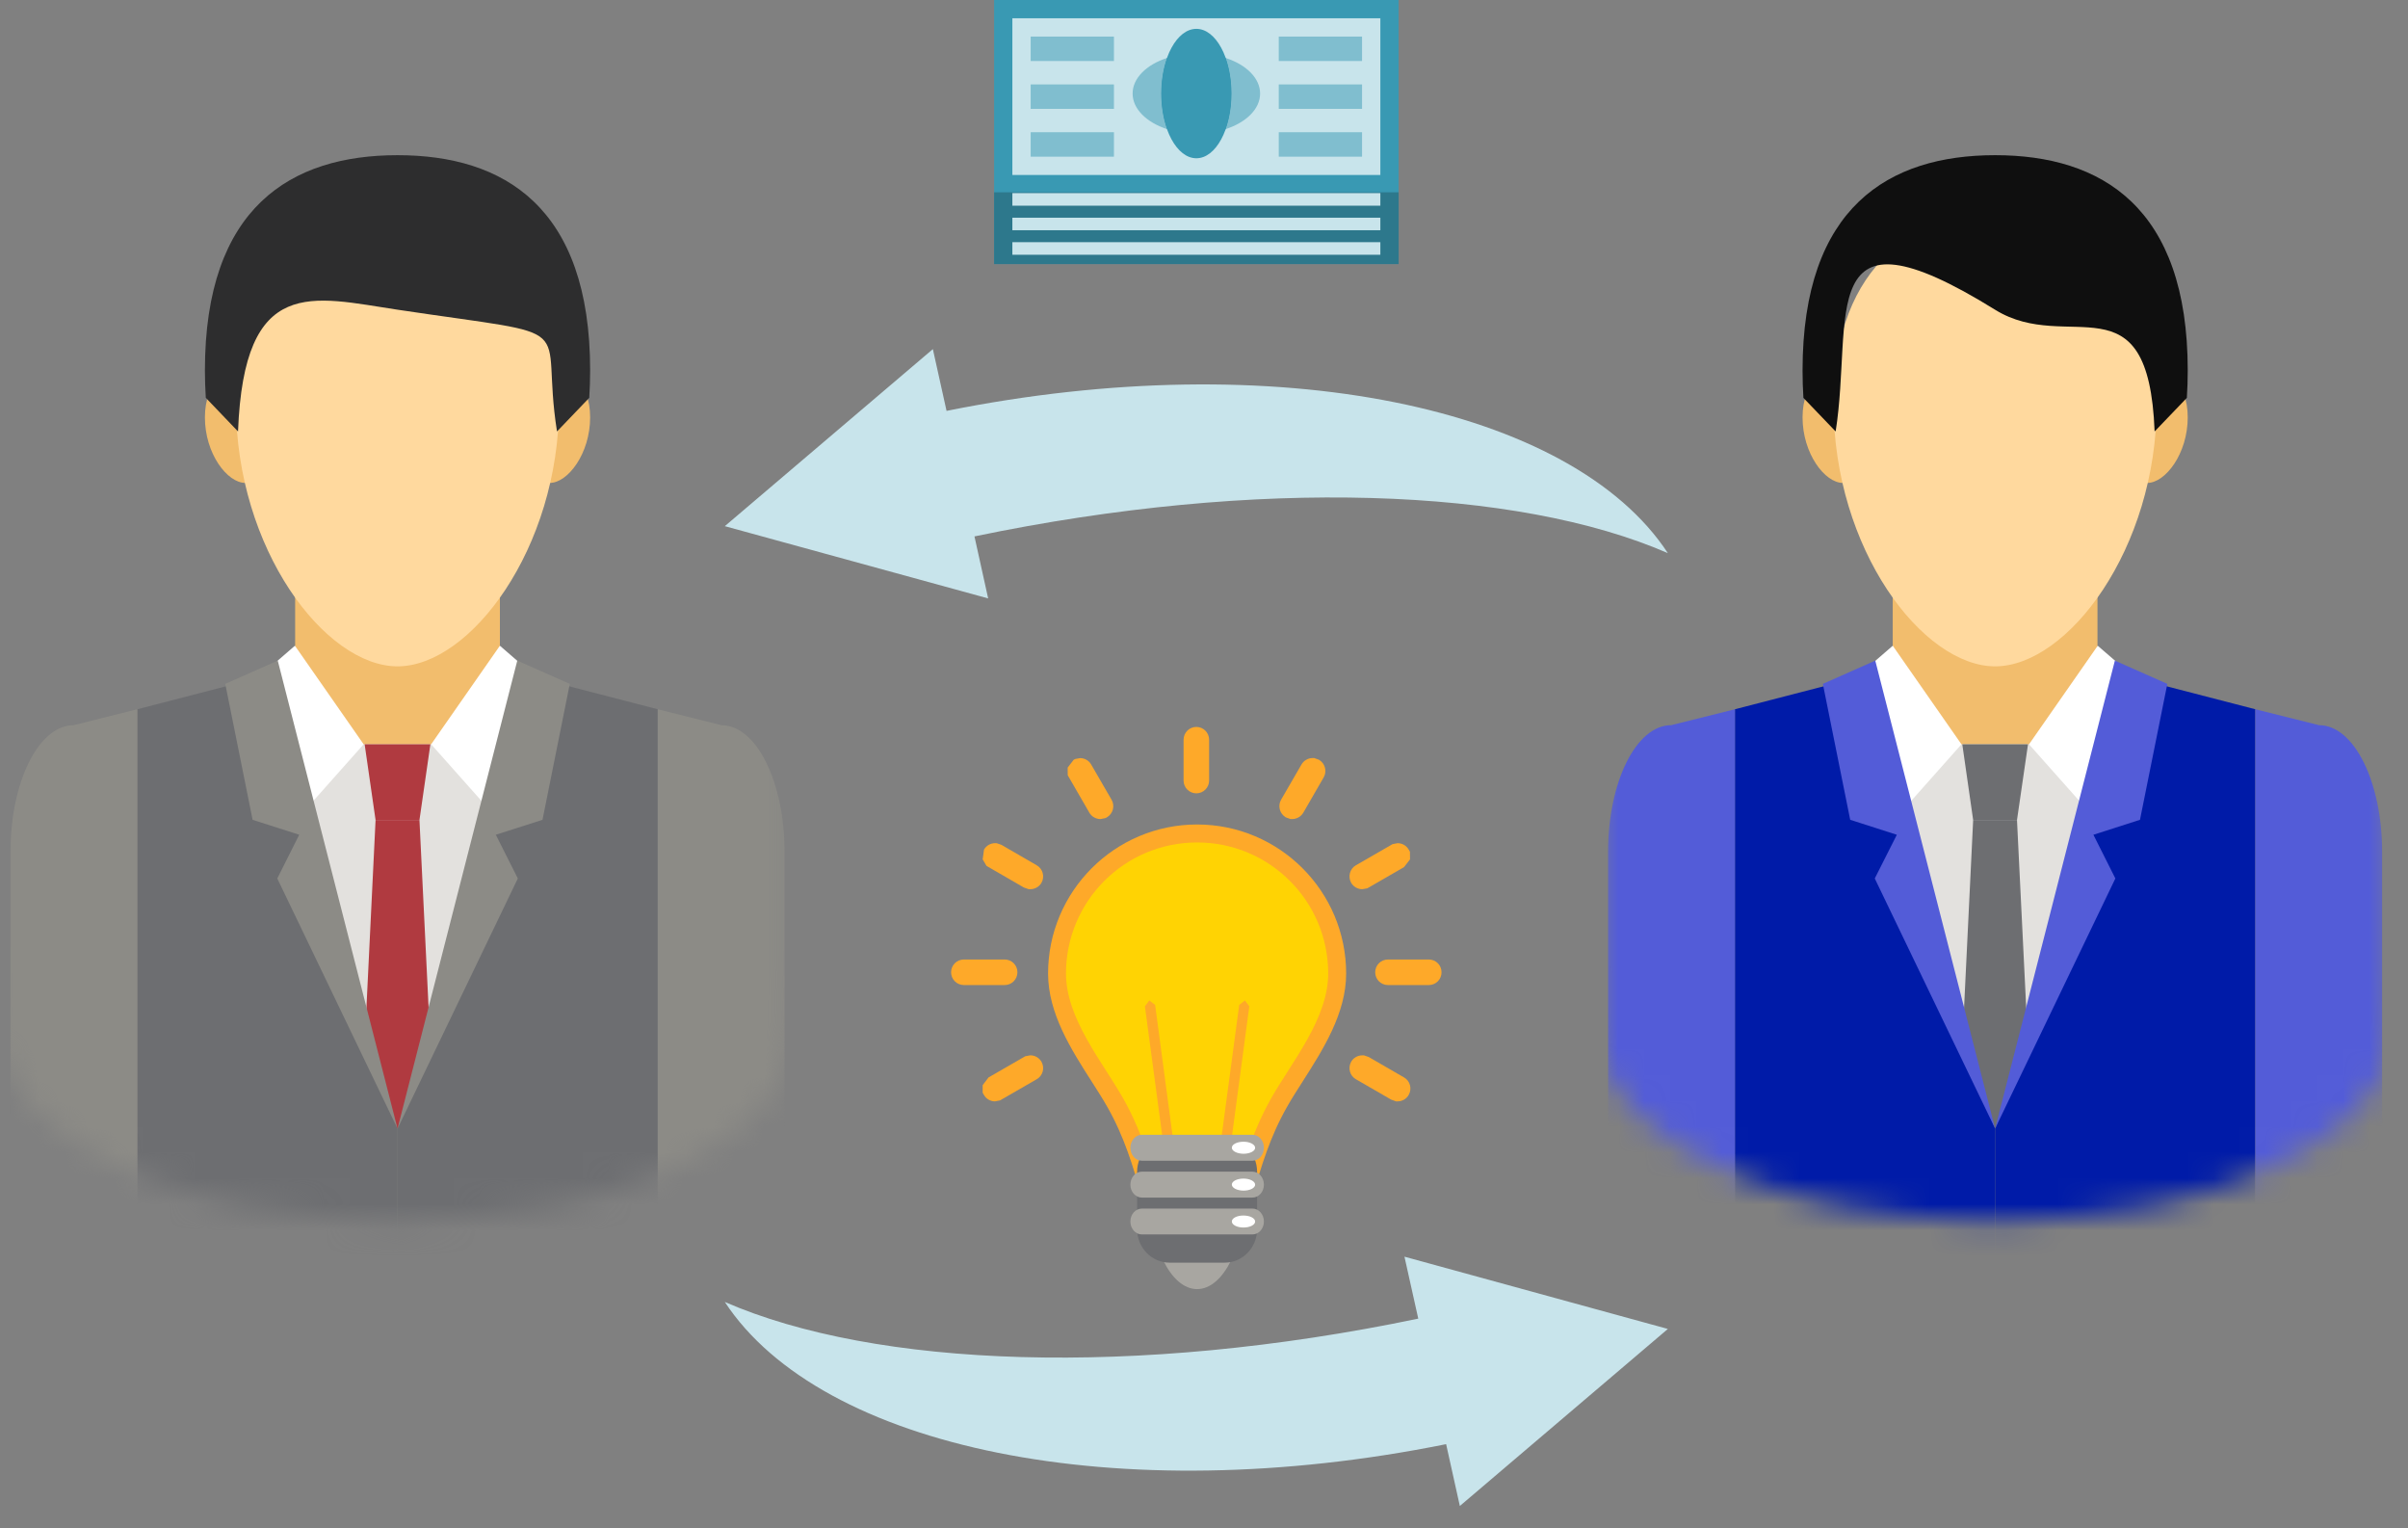
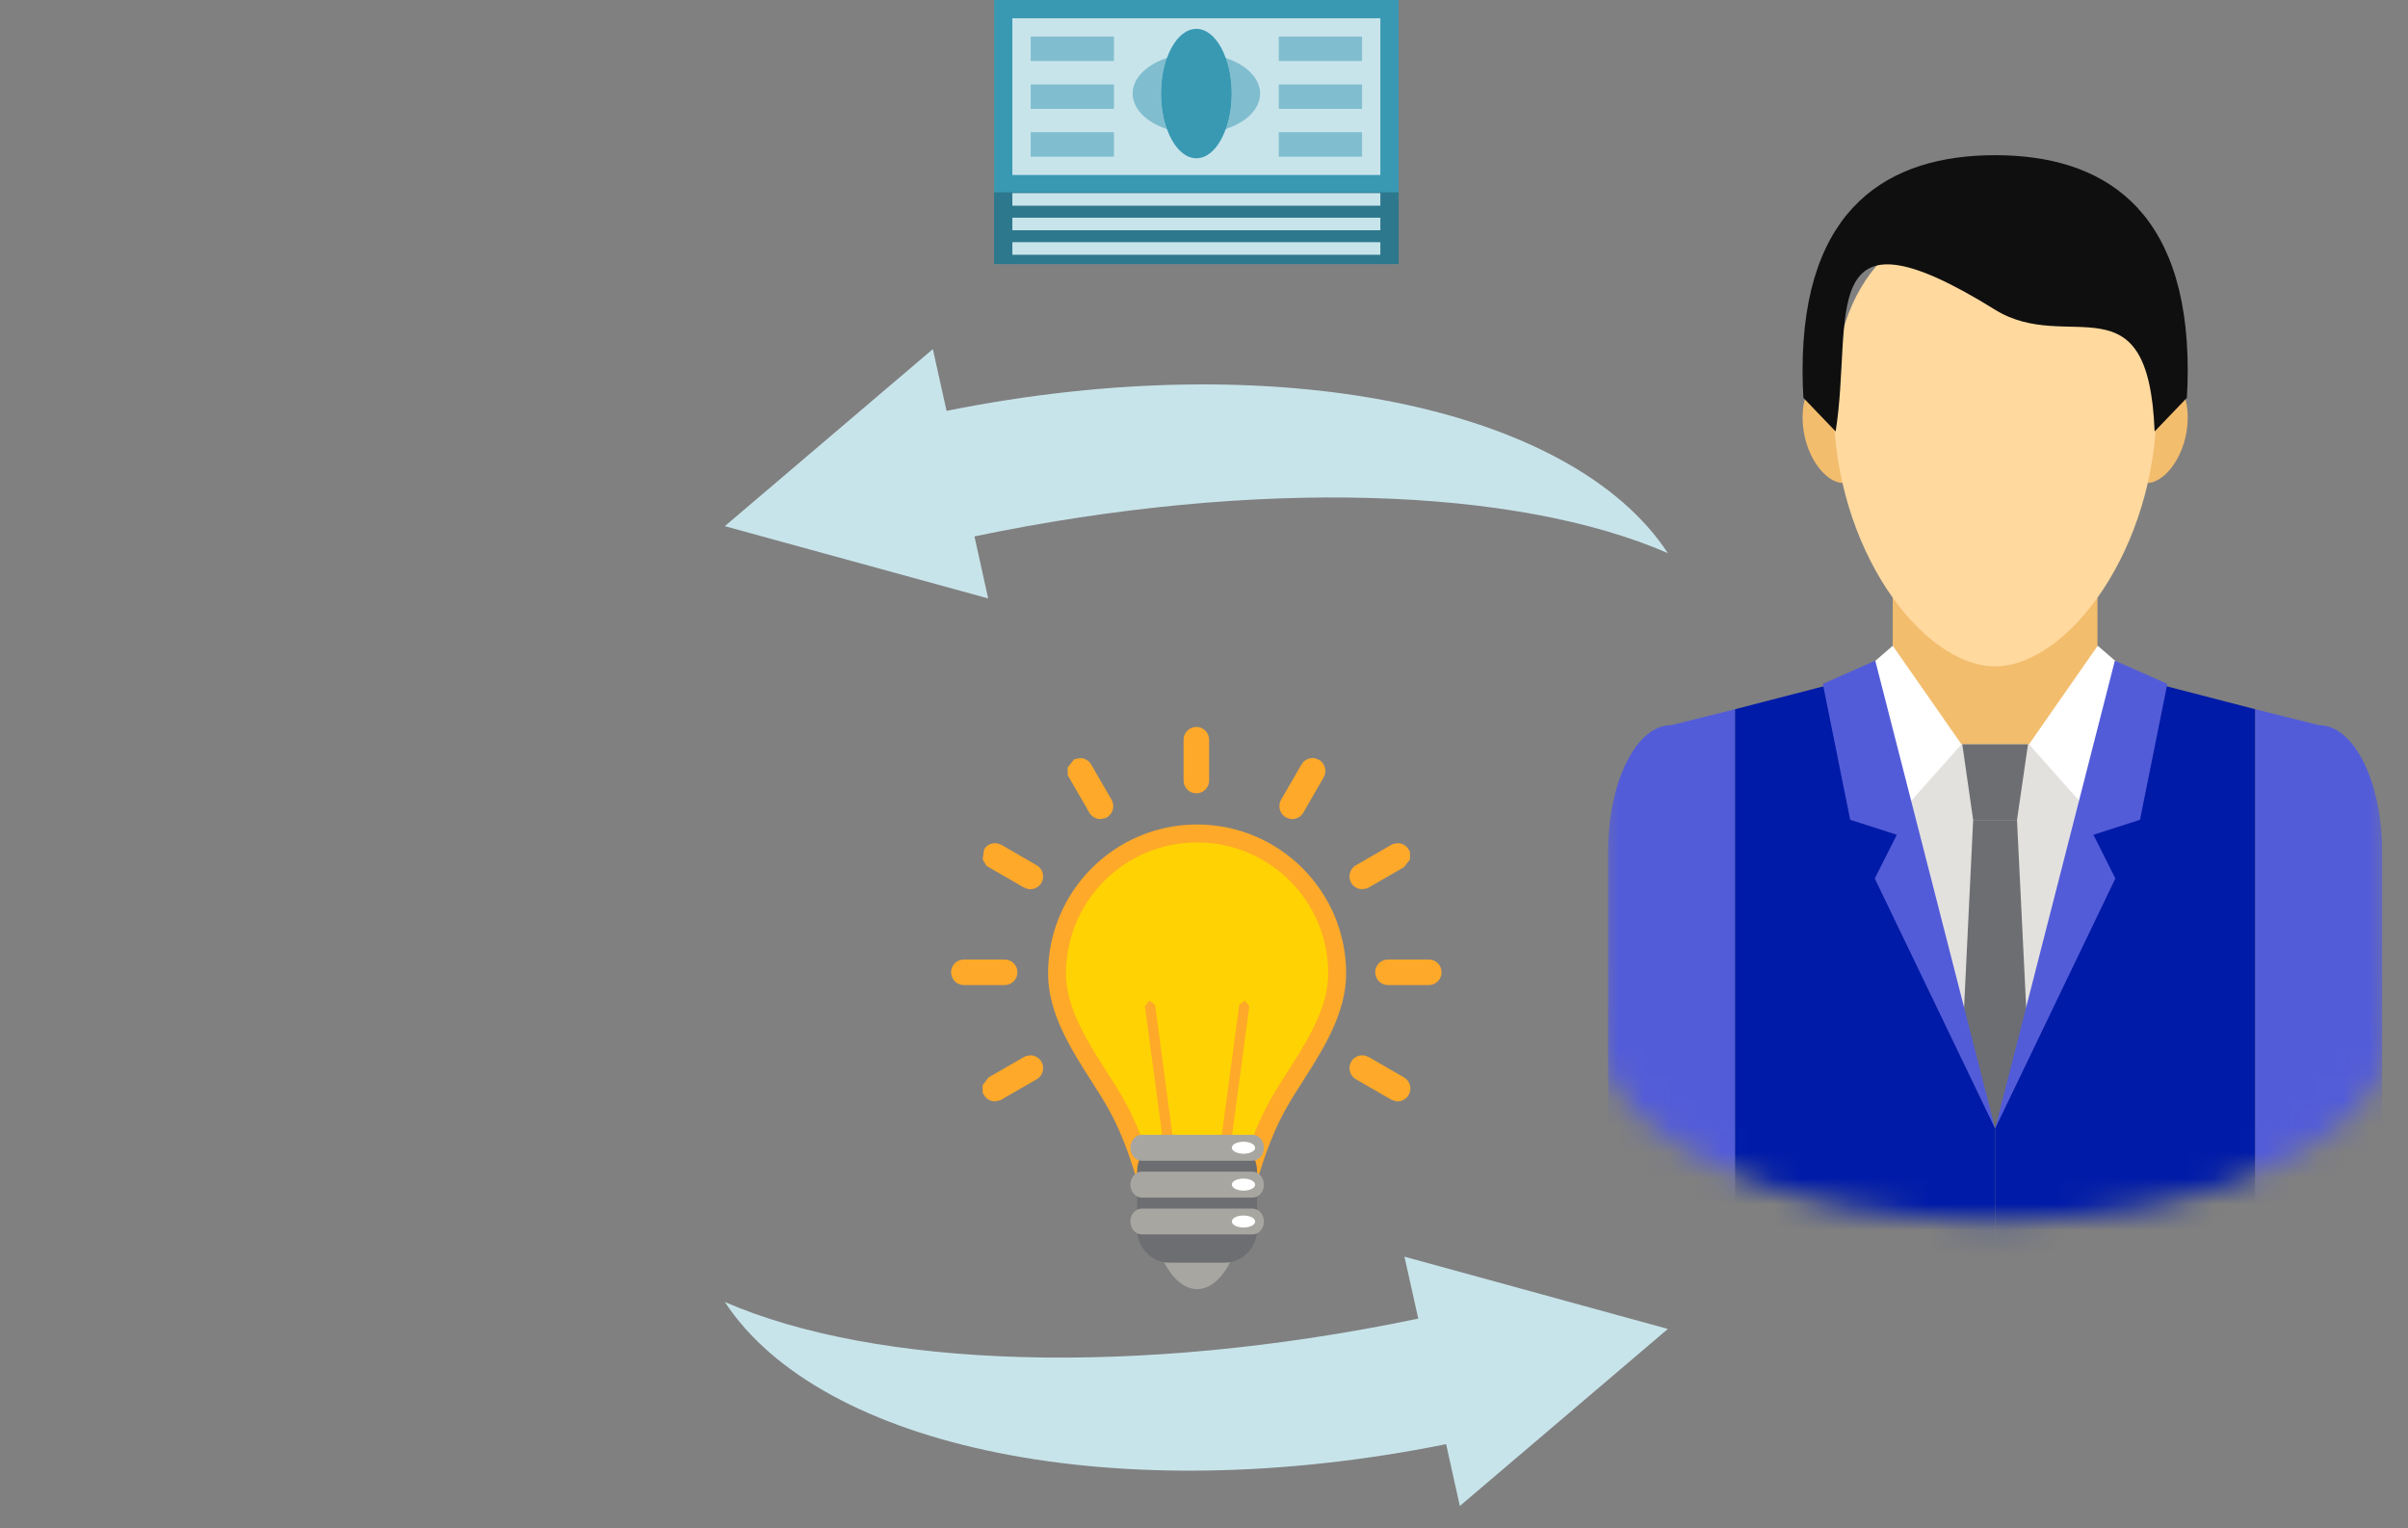
<svg xmlns="http://www.w3.org/2000/svg" width="93" height="59" viewBox="0 0 93 59" fill="none">
  <rect x="0" y="0" width="93" height="59" fill="#808080" stroke="none" />
  <path d="M46.233 48.937C44.884 48.937 44.487 47.559 44.064 46.099C43.767 45.069 43.429 43.904 42.767 42.742C42.59 42.428 42.38 42.101 42.163 41.761C41.372 40.526 40.478 39.128 40.478 37.59C40.478 34.415 43.059 31.835 46.233 31.835C49.409 31.835 51.99 34.415 51.99 37.59C51.99 39.128 51.096 40.528 50.306 41.765C50.092 42.101 49.881 42.428 49.705 42.742C49.042 43.904 48.705 45.068 48.405 46.096C47.985 47.556 47.585 48.937 46.233 48.937Z" fill="#FEA929" />
  <path d="M48.081 46.03C48.081 43.962 47.255 42.284 46.233 42.284C45.216 42.284 44.389 43.962 44.389 46.03C44.389 48.099 45.216 49.775 46.233 49.775C47.255 49.775 48.081 48.099 48.081 46.03Z" fill="#A8A6A1" />
  <path d="M51.297 37.59C51.297 34.792 49.031 32.529 46.233 32.529C43.437 32.529 41.17 34.792 41.17 37.59C41.17 39.324 42.574 40.998 43.371 42.398C45.011 45.285 44.786 48.244 46.233 48.244C47.681 48.244 47.459 45.285 49.099 42.398C49.896 40.998 51.297 39.324 51.297 37.59Z" fill="#FFD303" />
  <path d="M45.903 48.468L45.735 48.69L45.513 48.52L44.218 38.855L44.387 38.63L44.612 38.8L45.903 48.468Z" fill="#FEA929" />
  <path d="M46.565 48.468L46.733 48.69L46.958 48.52L48.25 38.855L48.081 38.63L47.86 38.8L46.565 48.468Z" fill="#FEA929" />
  <path d="M48.551 47.462C48.551 48.175 47.99 48.754 47.297 48.754H45.171C44.479 48.754 43.916 48.175 43.916 47.462V45.249C43.916 44.533 44.479 43.956 45.171 43.956H47.297C47.99 43.956 48.551 44.533 48.551 45.249V47.462Z" fill="#6D6E71" />
  <path d="M48.814 44.316C48.814 44.593 48.615 44.818 48.372 44.818H44.099C43.856 44.818 43.657 44.593 43.657 44.316C43.657 44.038 43.856 43.816 44.099 43.816H48.372C48.615 43.816 48.814 44.038 48.814 44.316Z" fill="#A8A6A1" />
  <path d="M48.814 45.741C48.814 46.018 48.615 46.241 48.372 46.241H44.099C43.856 46.241 43.657 46.018 43.657 45.741C43.657 45.465 43.856 45.24 44.099 45.24H48.372C48.615 45.24 48.814 45.465 48.814 45.741Z" fill="#A8A6A1" />
  <path d="M48.814 47.164C48.814 47.442 48.615 47.664 48.372 47.664H44.099C43.856 47.664 43.657 47.442 43.657 47.164C43.657 46.888 43.856 46.666 44.099 46.666H48.372C48.615 46.666 48.814 46.888 48.814 47.164Z" fill="#A8A6A1" />
  <path d="M48.475 44.32C48.475 44.19 48.276 44.085 48.026 44.084C47.776 44.084 47.575 44.187 47.575 44.315C47.575 44.443 47.773 44.546 48.023 44.549C48.273 44.549 48.475 44.446 48.475 44.32Z" fill="white" />
  <path d="M48.475 45.743C48.475 45.615 48.276 45.508 48.026 45.508C47.776 45.508 47.575 45.61 47.575 45.738C47.575 45.866 47.773 45.969 48.023 45.972C48.273 45.974 48.475 45.869 48.475 45.743Z" fill="white" />
  <path d="M48.475 47.166C48.475 47.038 48.276 46.934 48.026 46.934C47.776 46.931 47.575 47.036 47.575 47.164C47.575 47.291 47.773 47.397 48.023 47.397C48.273 47.398 48.475 47.295 48.475 47.166Z" fill="white" />
  <path d="M46.205 30.632C45.93 30.632 45.711 30.41 45.711 30.138V28.564C45.711 28.29 45.93 28.068 46.205 28.068C46.477 28.068 46.698 28.29 46.698 28.564V30.138C46.698 30.41 46.477 30.632 46.205 30.632Z" fill="#FEA929" />
  <path d="M46.467 30.139C46.467 30.284 46.352 30.403 46.205 30.403C46.058 30.403 45.939 30.284 45.939 30.139V28.564C45.939 28.417 46.058 28.3 46.205 28.3C46.352 28.3 46.467 28.417 46.467 28.564V30.139Z" fill="#FEA929" />
  <path d="M49.842 31.626L49.659 31.56C49.422 31.419 49.342 31.118 49.476 30.881L50.264 29.52C50.351 29.367 50.52 29.27 50.693 29.27H50.757L50.94 29.336C51.179 29.475 51.257 29.778 51.123 30.015L50.337 31.377C50.248 31.53 50.082 31.626 49.903 31.626H49.842Z" fill="#FEA929" />
  <path d="M50.139 31.262L49.775 31.358L49.678 30.994L50.465 29.634L50.824 29.535L50.923 29.898L50.139 31.262Z" fill="#FEA929" />
  <path d="M52.614 34.334C52.437 34.334 52.273 34.241 52.184 34.088C52.05 33.849 52.13 33.546 52.367 33.41L53.784 32.593L53.976 32.557C54.156 32.557 54.32 32.652 54.406 32.805L54.454 32.888L54.457 33.182L54.226 33.481L52.807 34.3L52.614 34.334Z" fill="#FEA929" />
  <path d="M52.746 34.069L52.387 33.972L52.485 33.609L53.846 32.822L54.208 32.92L54.113 33.281L52.746 34.069Z" fill="#FEA929" />
  <path d="M38.427 42.526C38.25 42.526 38.086 42.431 38 42.275L37.952 42.193V41.9L38.18 41.601L39.599 40.783L39.792 40.748C39.969 40.748 40.133 40.842 40.222 40.995C40.359 41.234 40.276 41.537 40.039 41.672L38.622 42.489L38.427 42.526Z" fill="#FEA929" />
  <path d="M38.561 42.258L38.202 42.162L38.296 41.8L39.661 41.014L40.02 41.111L39.925 41.472L38.561 42.258Z" fill="#FEA929" />
  <path d="M53.606 38.035C53.331 38.035 53.112 37.815 53.112 37.541C53.112 37.268 53.331 37.048 53.606 37.048H55.181C55.456 37.048 55.674 37.268 55.674 37.541C55.674 37.815 55.456 38.035 55.181 38.035H53.606Z" fill="#FEA929" />
  <path d="M53.606 37.805C53.463 37.805 53.341 37.688 53.341 37.541C53.341 37.395 53.463 37.277 53.606 37.277H55.181C55.328 37.277 55.447 37.395 55.447 37.541C55.447 37.688 55.328 37.805 55.181 37.805H53.606Z" fill="#FEA929" />
  <path d="M37.226 38.035C36.954 38.035 36.732 37.815 36.732 37.541C36.732 37.268 36.954 37.048 37.226 37.048H38.801C39.075 37.048 39.294 37.268 39.294 37.541C39.294 37.815 39.075 38.035 38.801 38.035H37.226Z" fill="#FEA929" />
-   <path d="M37.226 37.805C37.079 37.805 36.964 37.688 36.964 37.541C36.964 37.395 37.079 37.277 37.226 37.277H38.801C38.946 37.277 39.066 37.395 39.066 37.541C39.066 37.688 38.946 37.805 38.801 37.805H37.226Z" fill="#FEA929" />
  <path d="M53.915 42.526L53.728 42.458L52.367 41.672C52.13 41.538 52.05 41.234 52.184 40.995C52.273 40.842 52.437 40.749 52.614 40.749H52.676L52.862 40.813L54.226 41.602C54.46 41.734 54.543 42.039 54.406 42.276C54.32 42.431 54.156 42.526 53.979 42.526H53.915Z" fill="#FEA929" />
  <path d="M52.485 41.472L52.387 41.111L52.746 41.014L54.113 41.8L54.208 42.162L53.846 42.258L52.485 41.472Z" fill="#FEA929" />
  <path d="M39.73 34.334L39.544 34.269L38.099 33.433L37.952 33.182L38.004 32.804C38.09 32.652 38.254 32.557 38.43 32.557H38.491L38.678 32.622L40.039 33.41C40.276 33.546 40.359 33.849 40.222 34.088C40.133 34.241 39.969 34.334 39.792 34.334H39.73Z" fill="#FEA929" />
  <path d="M38.296 33.281L38.202 32.92L38.561 32.822L39.925 33.609L40.02 33.972L39.661 34.069L38.296 33.281Z" fill="#FEA929" />
  <path d="M42.504 31.626C42.324 31.626 42.159 31.53 42.073 31.381L41.237 29.934L41.234 29.639L41.467 29.337L41.522 29.308L41.714 29.272C41.89 29.272 42.056 29.367 42.143 29.52L42.931 30.881C43.068 31.118 42.985 31.419 42.751 31.559L42.696 31.588L42.504 31.626Z" fill="#FEA929" />
  <path d="M41.484 29.898L41.582 29.538L41.942 29.634L42.732 30.994L42.635 31.358L42.271 31.262L41.484 29.898Z" fill="#FEA929" />
  <mask id="mask0_59_2468" style="mask-type:luminance" maskUnits="userSpaceOnUse" x="61" y="4" width="32" height="44">
    <path d="M61.703 4.188V37.134L61.729 40.258C62.187 44.09 68.873 47.131 77.054 47.131C85.233 47.131 91.919 44.09 92.377 40.258L92.407 37.134V4.188H61.703Z" fill="white" />
  </mask>
  <g mask="url(#mask0_59_2468)">
    <path d="M84.493 16.115C84.493 14.717 83.632 14.273 82.931 14.273C82.231 14.273 81.372 14.717 81.372 16.115C81.372 17.513 82.231 18.647 82.931 18.647C83.632 18.647 84.493 17.513 84.493 16.115Z" fill="#F2BD6D" />
    <path d="M72.736 16.115C72.736 14.717 71.879 14.273 71.176 14.273C70.478 14.273 69.617 14.717 69.617 16.115C69.617 17.513 70.478 18.647 71.176 18.647C71.879 18.647 72.736 17.513 72.736 16.115Z" fill="#F2BD6D" />
    <path d="M77.054 49.59V24.786L67.004 27.386V49.59H77.054Z" fill="#001BA8" />
    <path d="M87.105 49.59V27.386L77.054 24.786V49.59H87.105Z" fill="#001BA8" />
    <path d="M81.007 21.536H73.1V30.309H81.007V21.536Z" fill="#F2BD6D" />
    <path d="M83.293 15.609C83.293 10.02 79.852 8.248 77.054 8.248C74.253 8.248 70.815 10.02 70.815 15.609C70.815 21.198 74.253 25.729 77.054 25.729C79.852 25.729 83.293 21.198 83.293 15.609Z" fill="#FFD99E" />
    <path d="M70.895 16.66C71.591 12.26 69.996 7.581 77.054 11.96C79.886 13.716 82.979 10.596 83.214 16.66L84.459 15.362C84.481 15.012 84.493 14.659 84.493 14.303C84.493 7.993 81.161 5.992 77.054 5.992C72.947 5.992 69.617 7.993 69.617 14.303C69.617 14.659 69.628 15.012 69.65 15.362L70.895 16.66Z" fill="#0F0F0F" />
    <path d="M73.1 28.739V29.081L77.029 43.443H77.082L81.007 29.081V28.739H73.1Z" fill="#E3E1DE" />
    <path d="M67.005 49.59V27.386L64.54 28.001C63.196 28.001 62.107 30.187 62.107 32.885V49.59H67.005Z" fill="#535CD8" />
    <path d="M92 49.59V32.885C92 30.187 90.912 28.001 89.567 28.001L87.105 27.386V49.59H92Z" fill="#535CD8" />
    <path d="M73.1 24.933L71.96 25.921L73.155 31.663L75.754 28.739L73.1 24.933Z" fill="white" />
    <path d="M81.017 24.933L82.159 25.921L80.962 31.663L78.363 28.739L81.017 24.933Z" fill="white" />
    <path d="M78.324 28.739H75.786L76.206 31.663H77.899L78.324 28.739Z" fill="#6D6E71" />
    <path d="M77.054 31.663H76.206L75.786 40.328L77.054 43.577L78.324 40.328L77.899 31.663H77.054Z" fill="#6D6E71" />
    <path d="M77.054 43.577L81.679 25.508L83.705 26.406L82.649 31.654L80.85 32.232L81.698 33.919L77.054 43.577Z" fill="#535CD8" />
    <path d="M77.054 43.577L72.425 25.508L70.401 26.406L71.457 31.654L73.258 32.232L72.406 33.919L77.054 43.577Z" fill="#535CD8" />
  </g>
  <mask id="mask1_59_2468" style="mask-type:luminance" maskUnits="userSpaceOnUse" x="0" y="4" width="31" height="44">
-     <path d="M30.706 4.188V37.134L30.677 40.258C30.221 44.09 23.535 47.133 15.353 47.133C7.17 47.133 0.486 44.09 0.027 40.258L0 37.134V4.188H30.706Z" fill="white" />
-   </mask>
+     </mask>
  <g mask="url(#mask1_59_2468)">
    <path d="M7.914 16.115C7.914 14.717 8.775 14.271 9.476 14.271C10.176 14.271 11.035 14.717 11.035 16.115C11.035 17.514 10.176 18.647 9.476 18.647C8.775 18.647 7.914 17.514 7.914 16.115Z" fill="#F2BD6D" />
-     <path d="M19.671 16.115C19.671 14.717 20.53 14.271 21.231 14.271C21.931 14.271 22.792 14.717 22.792 16.115C22.792 17.514 21.931 18.647 21.231 18.647C20.53 18.647 19.671 17.514 19.671 16.115Z" fill="#F2BD6D" />
+     <path d="M19.671 16.115C21.931 14.271 22.792 14.717 22.792 16.115C22.792 17.514 21.931 18.647 21.231 18.647C20.53 18.647 19.671 17.514 19.671 16.115Z" fill="#F2BD6D" />
    <path d="M15.353 49.592V24.785L25.404 27.386V49.592H15.353Z" fill="#6D6E71" />
    <path d="M5.302 49.592V27.386L15.353 24.785V49.592H5.302Z" fill="#6D6E71" />
    <path d="M11.399 21.535H19.307V30.31H11.399V21.535Z" fill="#F2BD6D" />
    <path d="M9.114 15.609C9.114 10.018 12.555 8.247 15.353 8.247C18.152 8.247 21.592 10.018 21.592 15.609C21.592 21.198 18.152 25.729 15.353 25.729C12.555 25.729 9.114 21.198 9.114 15.609Z" fill="#FFD99E" />
    <path d="M21.512 16.66C20.817 12.26 22.745 13.069 15.353 11.958C12.058 11.464 9.425 10.596 9.193 16.66L7.948 15.36C7.927 15.012 7.914 14.659 7.914 14.303C7.914 7.992 11.245 5.992 15.353 5.992C19.461 5.992 22.792 7.992 22.792 14.303C22.792 14.659 22.779 15.012 22.758 15.36L21.512 16.66Z" fill="#2D2D2E" />
    <path d="M19.307 28.738V29.081L15.378 43.443H15.326L11.399 29.081V28.738H19.307Z" fill="#E3E1DE" />
    <path d="M25.404 49.592V27.386L27.869 28.003C29.211 28.003 30.301 30.188 30.301 32.885V49.592H25.404Z" fill="#8C8B86" />
    <path d="M0.405 49.592V32.885C0.405 30.188 1.495 28.003 2.838 28.003L5.302 27.386V49.592H0.405Z" fill="#8C8B86" />
    <path d="M19.306 24.933L20.447 25.922L19.252 31.663L16.652 28.738L19.306 24.933Z" fill="white" />
    <path d="M11.39 24.933L10.248 25.922L11.444 31.663L14.044 28.738L11.39 24.933Z" fill="white" />
    <path d="M14.083 28.738H16.622L16.2 31.663H14.505L14.083 28.738Z" fill="#B03A40" />
    <path d="M15.353 31.663H16.2L16.622 40.33L15.353 43.579L14.083 40.33L14.505 31.663H15.353Z" fill="#B03A40" />
    <path d="M15.353 43.579L10.727 25.508L8.7 26.406L9.756 31.655L11.557 32.231L10.709 33.919L15.353 43.579Z" fill="#8C8B86" />
    <path d="M15.353 43.579L19.978 25.508L22.006 26.406L20.952 31.655L19.149 32.231L19.999 33.919L15.353 43.579Z" fill="#8C8B86" />
  </g>
  <path d="M27.993 50.271C33.8 52.803 43.813 53.199 54.775 50.915L54.242 48.523L64.415 51.313L56.381 58.149L55.851 55.762C43.154 58.321 31.707 55.928 27.993 50.271Z" fill="#C8E4EB" />
  <path d="M64.415 21.358C58.608 18.824 48.596 18.43 37.635 20.712L38.164 23.106L27.993 20.316L36.028 13.48L36.557 15.865C49.254 13.308 60.702 15.7 64.415 21.358Z" fill="#C8E4EB" />
  <path d="M38.394 10.196H54.016V2.76566e-05H38.394V10.196Z" fill="#3999B3" />
  <path d="M54.016 7.425H38.394V10.196H54.016V7.425Z" fill="#2D788C" />
  <path d="M39.099 6.756H53.311V0.705H39.099V6.756Z" fill="#C8E4EB" />
  <path d="M39.099 7.942V7.456H53.311V7.942H39.099Z" fill="#C8E4EB" />
  <path d="M39.099 8.89V8.406H53.311V8.89H39.099Z" fill="#C8E4EB" />
  <path d="M39.099 9.837V9.351H53.311V9.837H39.099Z" fill="#C8E4EB" />
  <path d="M49.387 2.356H52.604V1.412H49.387V2.356Z" fill="#80BECF" />
  <path d="M49.387 4.204H52.604V3.26H49.387V4.204Z" fill="#80BECF" />
  <path d="M49.387 6.05H52.604V5.105H49.387V6.05Z" fill="#80BECF" />
  <path d="M39.806 2.356H43.022V1.412H39.806V2.356Z" fill="#80BECF" />
  <path d="M39.806 4.204H43.022V3.26H39.806V4.204Z" fill="#80BECF" />
  <path d="M39.806 6.05H43.022V5.105H39.806V6.05Z" fill="#80BECF" />
  <path d="M47.562 3.612C47.562 2.231 46.955 1.114 46.205 1.114C45.455 1.114 44.847 2.231 44.847 3.612C44.847 4.993 45.455 6.111 46.205 6.111C46.955 6.111 47.562 4.993 47.562 3.612Z" fill="#3999B3" />
  <path d="M47.339 4.985C47.481 4.591 47.562 4.119 47.562 3.612C47.562 3.104 47.481 2.632 47.339 2.239C48.128 2.496 48.667 3.015 48.667 3.612C48.667 4.21 48.128 4.727 47.339 4.985ZM45.071 4.985C44.282 4.727 43.743 4.208 43.743 3.612C43.743 3.015 44.282 2.496 45.069 2.239C44.929 2.632 44.847 3.106 44.847 3.612C44.847 4.119 44.929 4.591 45.071 4.985Z" fill="#80BECF" />
  <path d="M46.205 5.158C45.795 5.158 45.41 5.096 45.071 4.985C44.928 4.591 44.847 4.119 44.847 3.612C44.847 3.106 44.928 2.632 45.069 2.239C45.41 2.128 45.795 2.065 46.205 2.065C46.614 2.065 47 2.128 47.339 2.239C47.481 2.632 47.562 3.104 47.562 3.612C47.562 4.119 47.481 4.591 47.339 4.985C47 5.096 46.614 5.158 46.205 5.158Z" fill="#3999B3" />
</svg>